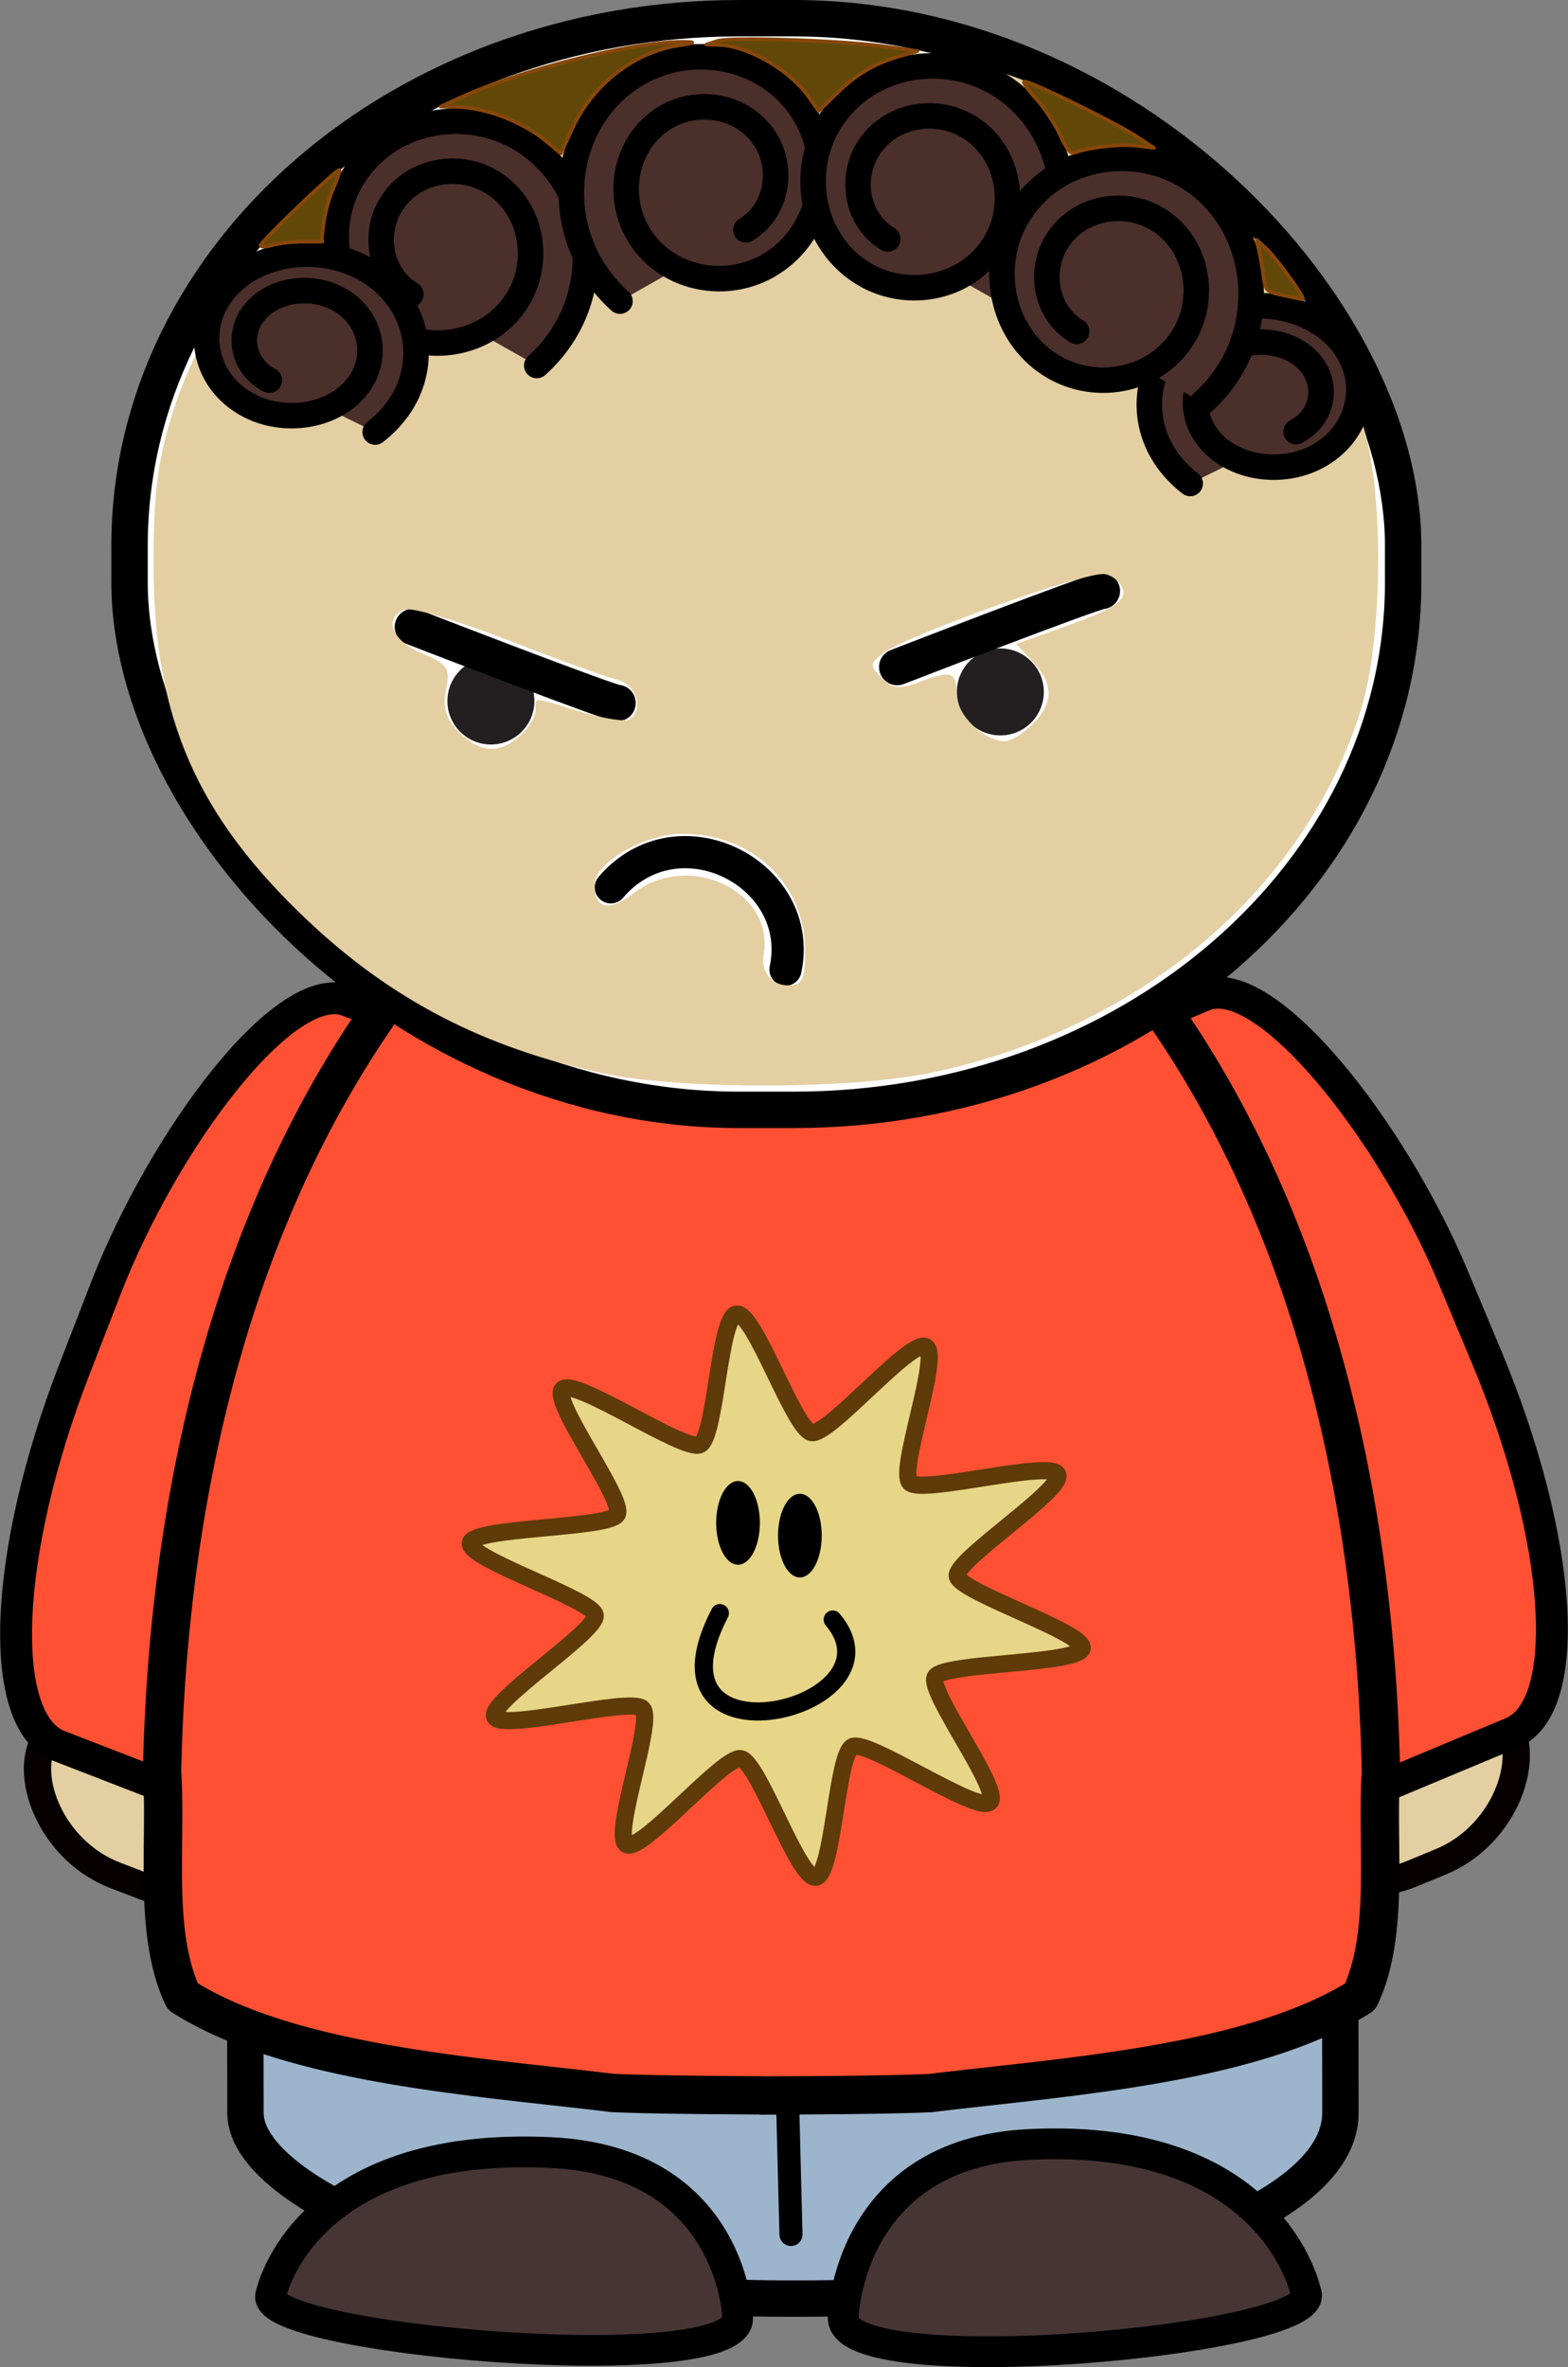
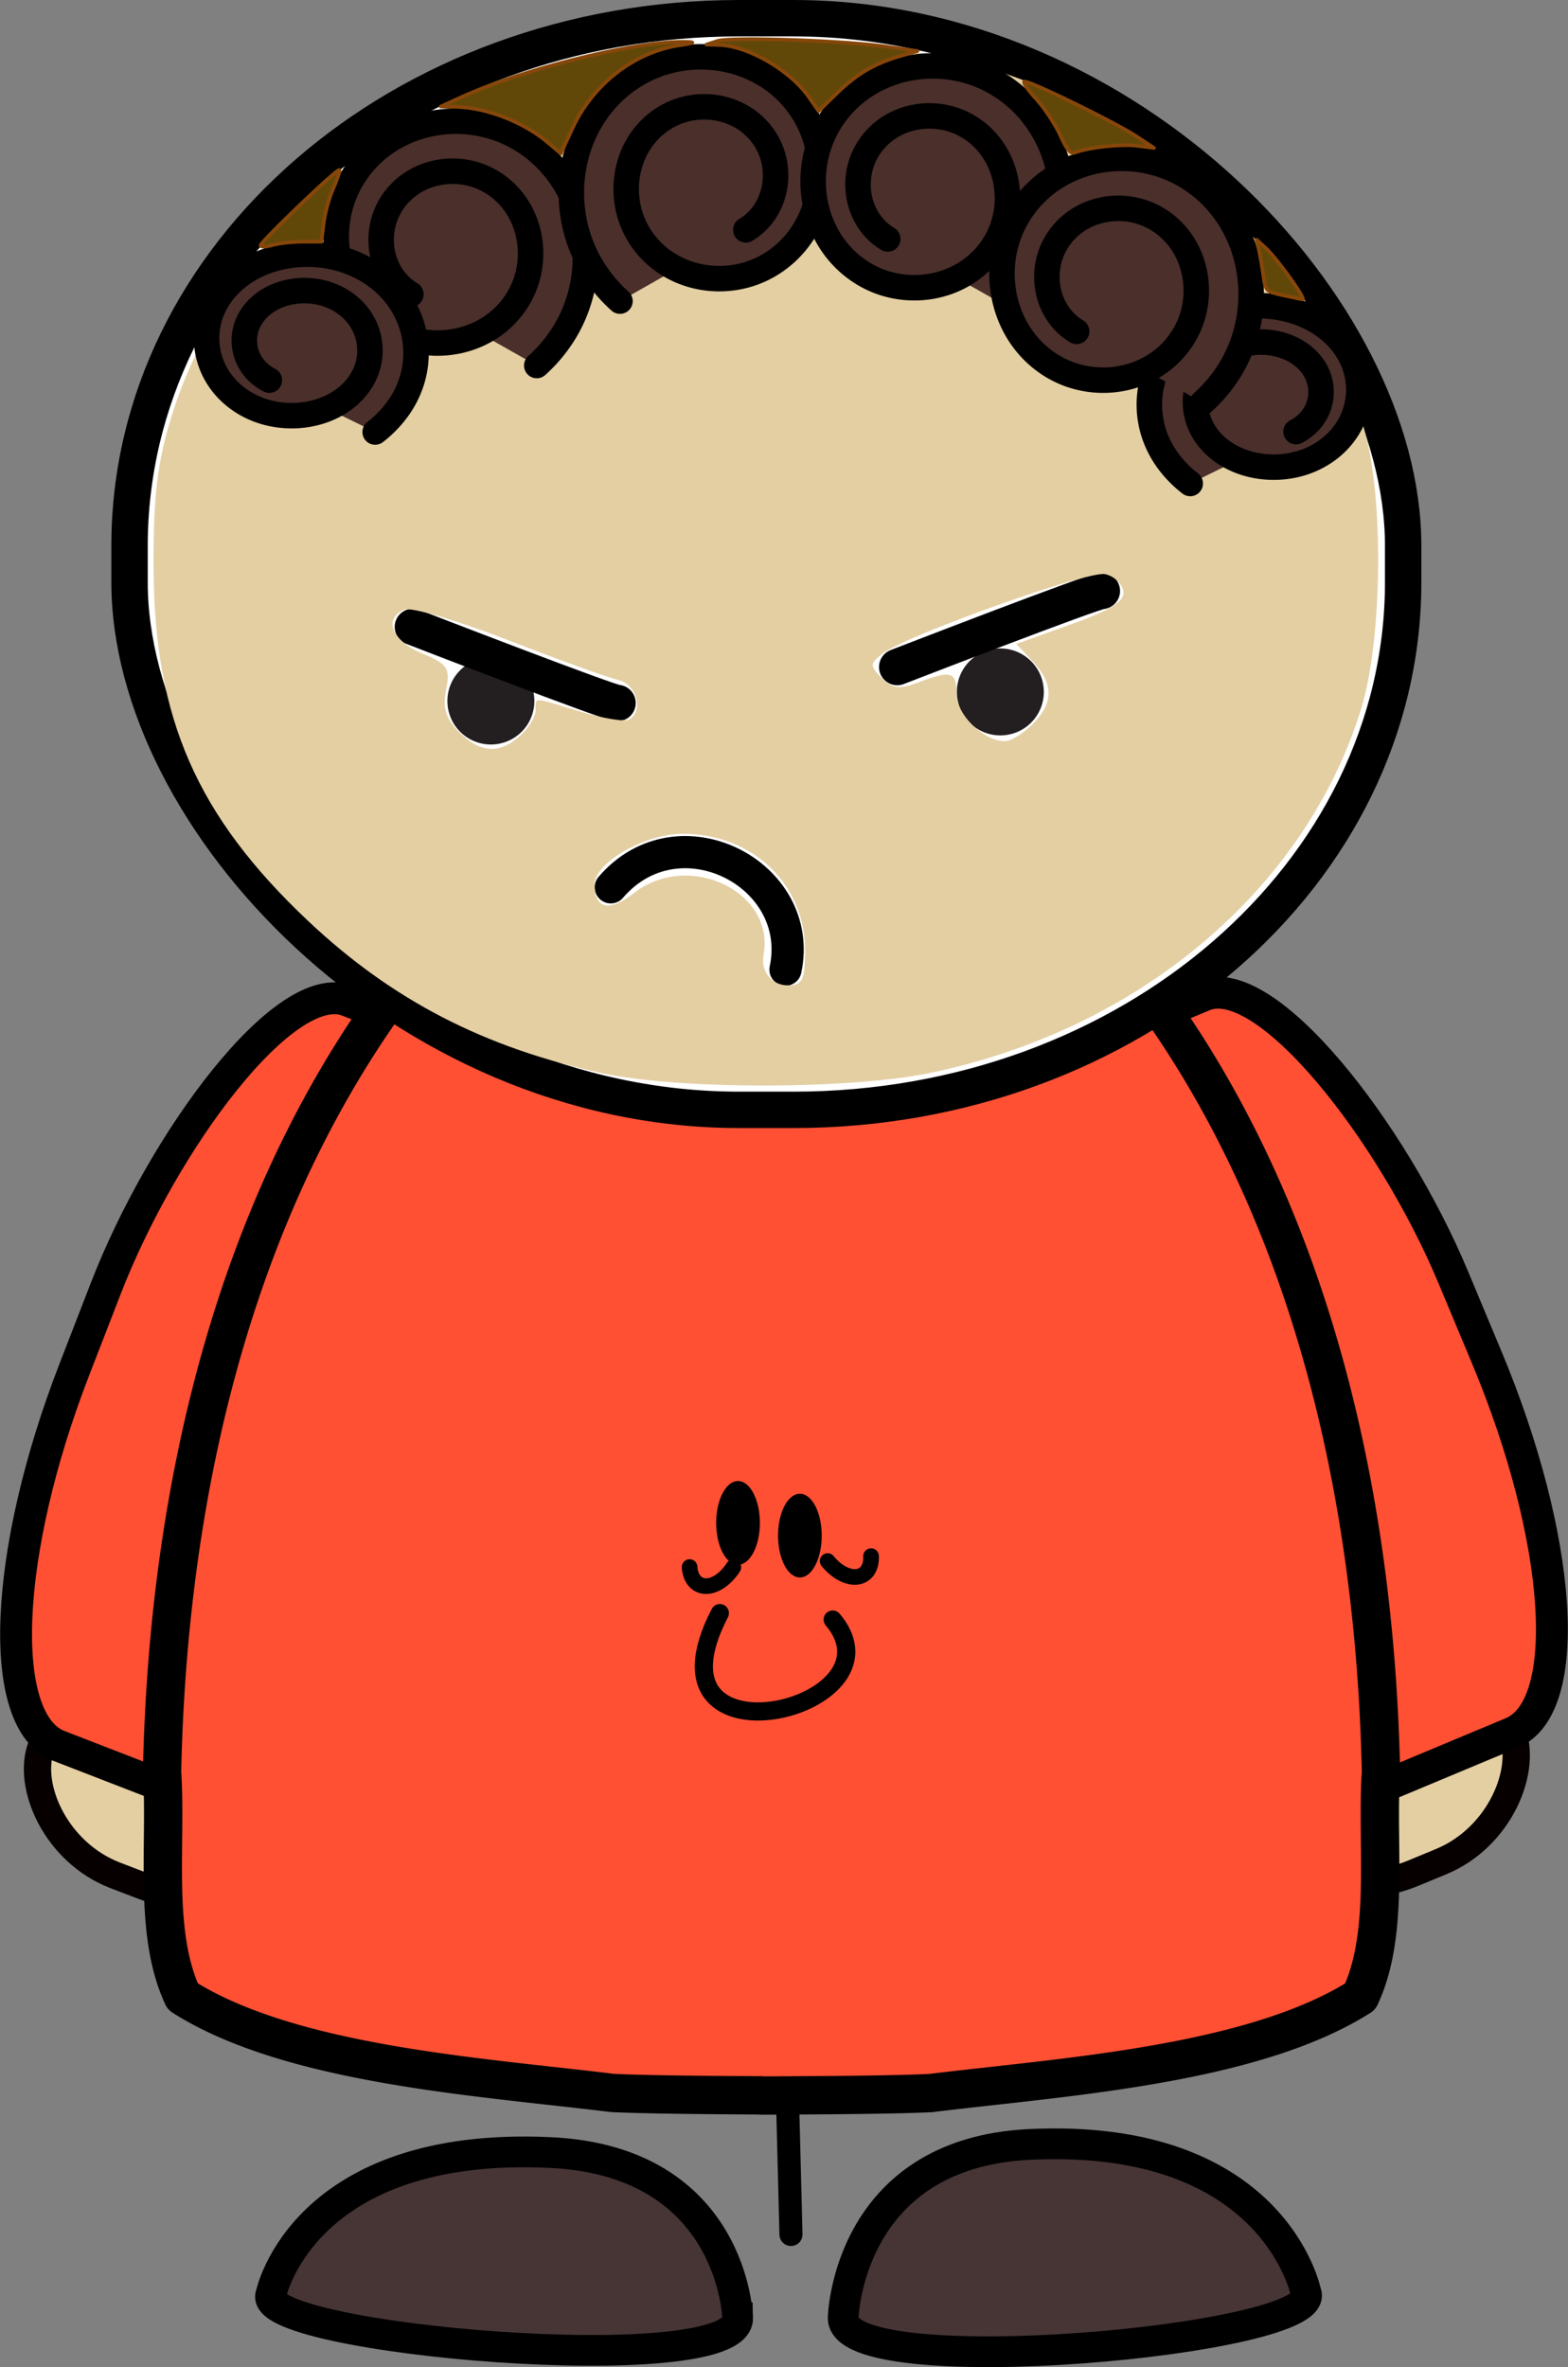
<svg xmlns="http://www.w3.org/2000/svg" width="91.925" height="138.777" viewBox="0 0 86.18 130.103">
  <rect x="0" y="0" width="86.18" height="130.103" fill="#808080" stroke="none" />
  <g transform="translate(64.513 11.674)">
    <rect height="10.667" x="-27.926" y="95.505" width="14.333" transform="rotate(20.98)" ry="5.167" rx="6.333" fill="#e4cfa3" fill-rule="evenodd" stroke="#060000" stroke-width="1.5" stroke-linecap="round" stroke-linejoin="round" />
    <rect height="10.667" x="14.751" y="78.708" width="14.333" transform="scale(-1 1) rotate(22.485)" ry="5.167" rx="6.333" fill="#e4cfa3" fill-rule="evenodd" stroke="#060000" stroke-width="1.5" stroke-linecap="round" stroke-linejoin="round" />
    <rect height="43.929" x="5.991" y="56.803" width="27.376" transform="scale(-1 1) rotate(-21.18)" ry="19.577" rx="6.685" fill="#ff5034" fill-rule="evenodd" stroke="#000" stroke-width="1.751" stroke-linecap="round" stroke-linejoin="round" />
-     <rect height="37.056" x="-51.17" y="77.606" width="60.181" transform="skewX(.081)" ry="10.198" rx="29.573" fill="#9cb5cd" fill-rule="evenodd" stroke="#000" stroke-width="2" stroke-linecap="round" stroke-linejoin="round" />
    <path d="M-21.04 111.138l-.29-11.39" fill="#fff" stroke="#000" stroke-width="1.268" stroke-linecap="round" stroke-linejoin="round" />
    <path d="M-18.17 115.708s.225-9.026 10.228-9.517c13.456-.66 15.202 8.132 15.202 8.132 1.2 2.622-25.536 5.076-25.43 1.385zM-23.97 115.718s-.227-8.616-10.312-9.084c-13.567-.63-15.327 7.762-15.327 7.762-1.21 2.503 25.746 4.845 25.64 1.322z" fill="#473535" stroke="#000" stroke-width="1.689" />
    <rect height="43.929" x="-35.775" y="40.344" width="27.376" transform="rotate(-22.684)" ry="19.577" rx="6.685" fill="#ff5034" fill-rule="evenodd" stroke="#000" stroke-width="1.751" stroke-linecap="round" stroke-linejoin="round" />
    <path d="M-21.85 30.298c-.11.002-.222.007-.333.01a11.93 11.93 0 00-.19-.005c-.096-.002-.195 0-.293 0v.025c-7.435.422-14.324 5.045-18.94 10.88-9.894 12.426-13.668 28.791-14 44.496.26 4.028-.5 8.863 1.138 12.356 5.955 3.784 16.453 4.417 23.611 5.301 1.9.088 4.917.113 8.192.132v.01l1.01-.005h.1c3.275-.019 6.292-.043 8.191-.131 7.158-.884 17.657-1.518 23.611-5.301 1.64-3.493.88-8.328 1.14-12.356-.334-15.704-4.107-32.07-14.002-44.496-4.616-5.836-11.505-10.46-18.94-10.88v-.036c-.097 0-.196-.002-.293 0z" fill="#ff5034" fill-rule="evenodd" stroke="#000" stroke-width="2.106" stroke-linecap="round" stroke-linejoin="round" />
    <g transform="translate(140.531 -1.4)">
      <rect rx="33.5" ry="29" height="60" width="70" y="-9.274" x="-197.924" fill="#fff" fill-rule="evenodd" stroke="#000" stroke-width="2" stroke-linecap="round" stroke-linejoin="bevel" />
      <path d="M-175.674 28.256a2.39 2.39 0 11-4.78 0 2.39 2.39 0 014.78 0M-147.674 27.756a2.39 2.39 0 11-4.78 0 2.39 2.39 0 014.78 0" fill="#231f20" />
      <path d="M-171.104 28.366c-.221.085-11.247-4.184-11.247-4.184M-144.484 22.206c-.221-.085-11.247 4.183-11.247 4.183" fill="none" stroke="#000" stroke-width="2" stroke-linecap="round" stroke-linejoin="round" />
      <path d="M-171.474 38.496c3.714-4.34 10.718-.74 9.602 4.524" fill="none" stroke="#000" stroke-width="1.769" stroke-linecap="round" stroke-linejoin="round" />
    </g>
    <path d="M-31.373 47.32c-6.51-1.398-11.592-4.024-16.206-8.377-6.107-5.761-8.456-11.118-8.493-19.37-.017-3.962.2-5.813.983-8.35C-52.078 1.454-42.825-6.282-31.224-8.73c4.354-.92 15.958-.636 19.985.487C-5.746-6.711-.897-3.896 3.168.12c3.93 3.884 5.888 7.047 7.294 11.785 1.092 3.678 1.009 11.583-.162 15.373C7.228 37.22-1.896 44.922-13.422 47.303c-4.399.908-13.756.917-17.951.017zm11.108-6.748c0-3.66-2.89-6.419-6.727-6.419-2.079 0-4.844 1.592-4.844 2.788 0 1.342.822 1.527 2.15.482 3.01-2.368 7.791-.095 7.139 3.395-.169.901.448 1.667 1.342 1.667.793 0 .94-.3.94-1.913zM-35.922 28.76c.465-.421.846-1.046.846-1.389 0-.75-.245-.757 2.484.071 1.239.376 2.436.57 2.661.43.819-.505.402-1.943-.632-2.182-.573-.133-3.287-1.114-6.031-2.181-2.745-1.067-5.296-1.822-5.67-1.679-1.206.463-.725 1.708.928 2.398 1.431.598 1.578.82 1.34 2.011-.198.988-.013 1.594.706 2.313 1.172 1.172 2.23 1.238 3.368.208zm28.154-.623c1.169-1.168 1.174-2.221.018-3.452l-.908-.966 3.015-1.081c2.22-.796 2.976-1.28 2.87-1.836-.08-.414-.537-.83-1.015-.921-.955-.184-10.798 3.322-12.157 4.33-.773.574-.784.696-.119 1.371.58.59.99.643 1.997.26 1.84-.7 2.133-.61 2.133.65 0 1.123 1.491 2.571 2.649 2.571.325 0 1.008-.416 1.517-.926z" fill="#e4cfa3" />
    <path d="M-41.93 4.499c-1.662-.998-2.096-3.243-1.12-4.88 1.142-1.918 3.702-2.416 5.566-1.284 2.175 1.32 2.738 4.267 1.447 6.41-1.5 2.49-4.835 3.131-7.257 1.645-2.802-1.72-3.522-5.53-1.84-8.293 1.938-3.186 6.22-4.003 9.323-2.08 3.563 2.206 4.474 7.066 2.314 10.585a8.206 8.206 0 01-1.515 1.814" fill="#4a2f2b" stroke="#000" stroke-width="1.4" stroke-linecap="round" stroke-linejoin="round" />
    <path d="M-23.52.959c1.663-.998 2.096-3.243 1.121-4.88-1.143-1.918-3.703-2.416-5.567-1.284-2.174 1.32-2.737 4.267-1.446 6.41 1.5 2.49 4.834 3.131 7.256 1.645 2.802-1.72 3.523-5.53 1.84-8.293-1.938-3.186-6.22-4.003-9.322-2.08-3.563 2.206-4.475 7.066-2.314 10.585a8.206 8.206 0 001.514 1.814M6.72 12.05c1.398-.726 1.763-2.36.943-3.552-.96-1.396-3.113-1.758-4.68-.935C1.155 8.525.68 10.67 1.767 12.23c1.26 1.812 4.064 2.279 6.1 1.197 2.356-1.251 2.962-4.025 1.548-6.037-1.63-2.319-5.23-2.914-7.838-1.514C-1.42 7.482-2.185 11.02-.37 13.58c.348.491.78.937 1.274 1.32M-49.71 9.22c-1.398-.726-1.762-2.36-.943-3.552.961-1.396 3.114-1.758 4.68-.935 1.829.962 2.302 3.107 1.217 4.667-1.261 1.812-4.065 2.279-6.1 1.197-2.357-1.251-2.962-4.025-1.548-6.037 1.63-2.319 5.229-2.914 7.838-1.514 2.995 1.606 3.761 5.144 1.945 7.705a6.273 6.273 0 01-1.273 1.32" fill="#4a2f2b" stroke="#000" stroke-width="1.4" stroke-linecap="round" stroke-linejoin="round" />
    <path d="M-15.72 1.459c-1.662-.998-2.096-3.243-1.12-4.88 1.142-1.918 3.702-2.416 5.566-1.284 2.175 1.32 2.738 4.267 1.447 6.41-1.5 2.49-4.835 3.131-7.257 1.645-2.802-1.72-3.522-5.53-1.84-8.293 1.938-3.186 6.22-4.003 9.323-2.08C-6.038-4.818-5.127.042-7.287 3.561a8.206 8.206 0 01-1.515 1.814" fill="#4a2f2b" stroke="#000" stroke-width="1.4" stroke-linecap="round" stroke-linejoin="round" />
    <path d="M-5.34 6.539c-1.662-.998-2.096-3.243-1.12-4.88C-5.319-.259-2.759-.757-.895.375c2.175 1.32 2.738 4.267 1.447 6.41-1.5 2.49-4.835 3.131-7.257 1.645-2.802-1.72-3.522-5.53-1.84-8.293 1.938-3.186 6.22-4.003 9.323-2.08C4.342.262 5.253 5.122 3.093 8.641a8.206 8.206 0 01-1.515 1.814" fill="#4a2f2b" stroke="#000" stroke-width="1.4" stroke-linecap="round" stroke-linejoin="round" />
    <path d="M-34.39-3.832c-1.35-1.145-3.415-1.943-5.1-1.972l-.8-.014 1.1-.501c3.538-1.612 9.84-3.154 12.465-3.051.45.018.336.069-.393.176-2.522.369-4.8 2.127-5.937 4.582l-.636 1.372-.7-.592zM-20.05-6.332c-1.025-1.472-3.348-2.823-4.938-2.872l-.7-.022.6-.195c.732-.238 6.884-.032 9.3.312l1.7.242-.9.258c-1.443.415-2.43.99-3.516 2.047l-1.017.99-.529-.76zM-6.25-4.262c-.276-.604-.882-1.51-1.346-2.014-.464-.503-.733-.915-.598-.915.38 0 4.984 2.255 6.105 2.99l1 .656-.927-.116c-.878-.11-2.683.086-3.402.368-.253.1-.444-.123-.832-.97h0zM5.98 4.548c-.915-.2-.934-.22-1.064-1.123a23.253 23.253 0 00-.247-1.42l-.113-.5.514.473c.607.556 2.241 2.84 2.005 2.8-.09-.015-.582-.119-1.095-.23zM-50.19 1.818c0-.207 4.222-4.252 4.328-4.146.042.042-.108.496-.335 1.008a8.1 8.1 0 00-.53 1.93l-.119 1h-1.023c-.563 0-1.315.084-1.672.187-.357.102-.649.111-.649.02z" fill="#624808" fill-rule="evenodd" stroke="#87470a" stroke-width=".2" stroke-linecap="round" stroke-linejoin="round" />
    <path d="M-19.025 74.126a2.02 1.255 56.524 002.387-.27M-24.208 74.468a1.255 2.02 27.314 01-2.403-.013" fill="none" stroke="#000" stroke-width=".859" stroke-linecap="round" stroke-linejoin="round" />
-     <path d="M-10.116 87.383c-.726.613-6.64-3.447-7.535-3.061-.882.38-1.056 7.077-2.025 7.182-.983.106-3.15-6.348-4.123-6.516-.959-.165-5.416 5.16-6.268 4.725-.864-.44 1.543-6.824.864-7.481-.669-.648-7.707 1.27-8.116.463-.415-.82 5.647-4.694 5.52-5.59-.123-.882-7.053-3.102-6.863-3.975.192-.886 7.593-.77 8.068-1.562.47-.781-3.706-6.292-2.99-6.896.726-.613 6.64 3.447 7.535 3.06.882-.38 1.056-7.076 2.025-7.181.983-.107 3.15 6.348 4.123 6.515.959.166 5.416-5.159 6.268-4.724.864.44-1.543 6.823-.864 7.48.67.648 7.707-1.27 8.116-.462.415.82-5.646 4.694-5.52 5.589.123.882 7.054 3.103 6.864 3.976-.193.885-7.594.77-8.07 1.562-.468.78 3.708 6.291 2.991 6.896z" fill="#e7d687" fill-rule="evenodd" stroke="#5e3b08" stroke-width=".946" stroke-linejoin="round" />
+     <path d="M-10.116 87.383z" fill="#e7d687" fill-rule="evenodd" stroke="#5e3b08" stroke-width=".946" stroke-linejoin="round" />
    <path d="M-24.95 76.988c-4.57 8.803 10.374 5.319 6.204.354" fill="none" stroke="#000" stroke-linecap="round" stroke-linejoin="round" />
    <path d="M-22.75 72.028a1.2 2.3 0 01-2.4 0 1.2 2.3 0 112.4 0zM-19.35 72.728a1.2 2.3 0 01-2.4 0 1.2 2.3 0 112.4 0z" />
  </g>
</svg>